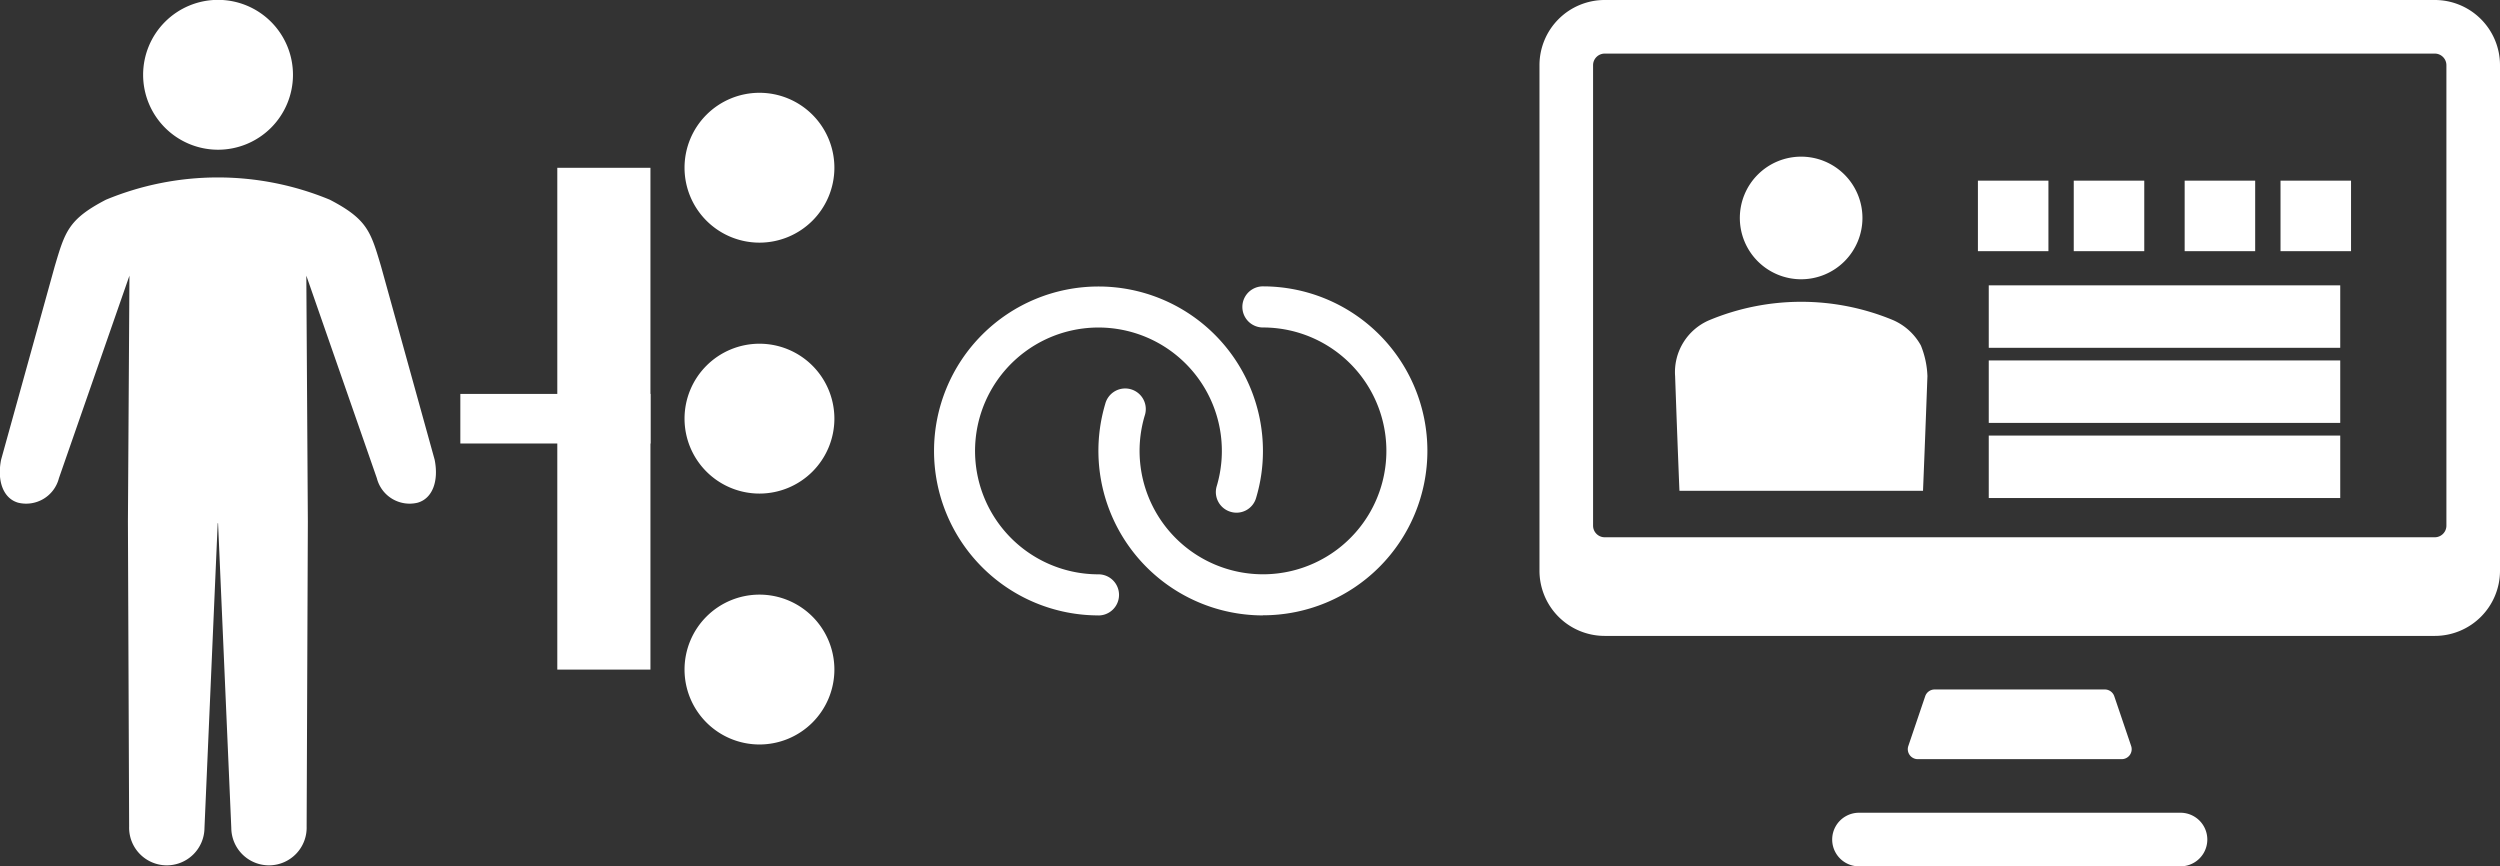
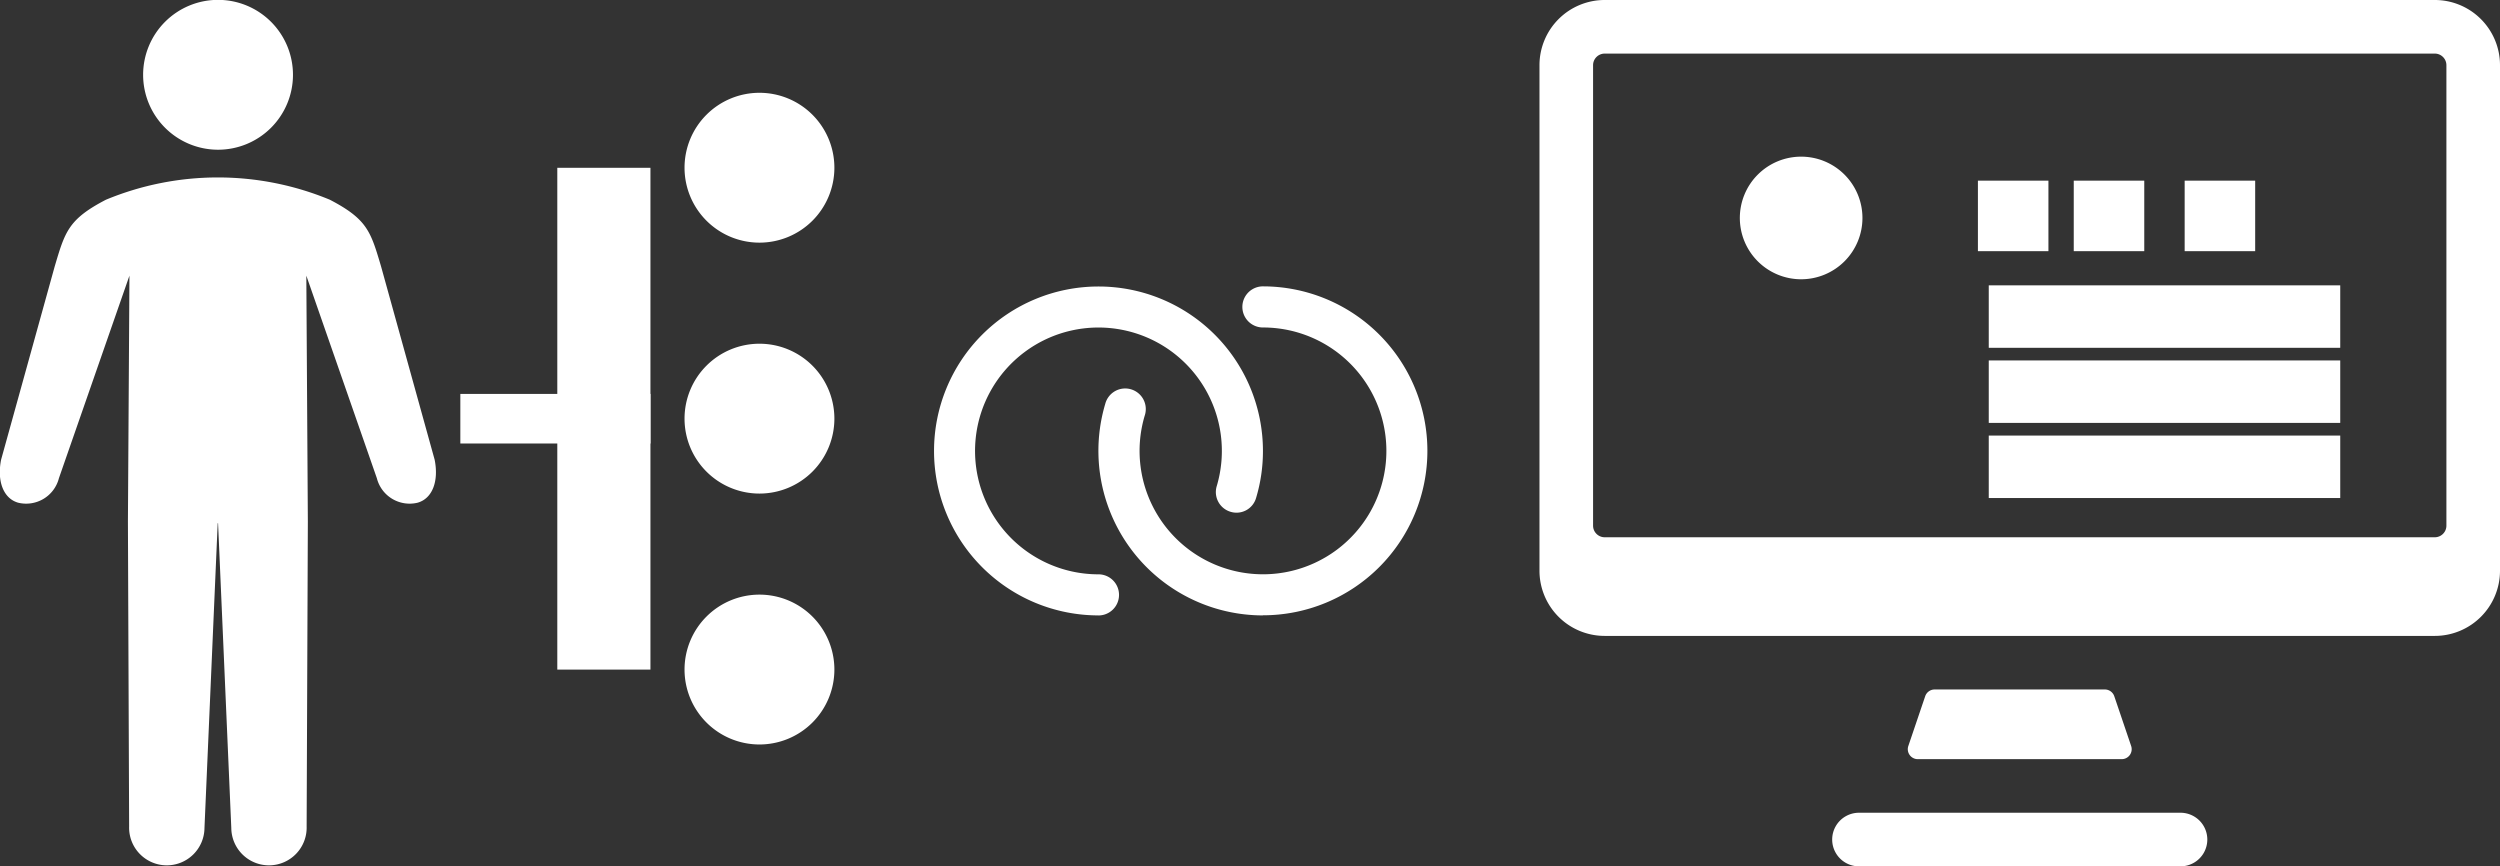
<svg xmlns="http://www.w3.org/2000/svg" width="113.449" height="39.314" viewBox="0 0 113.449 39.314">
  <rect x="0" y="0" width="113.449" height="39.314" fill="#333333" stroke="none" />
  <g id="グループ_25415" data-name="グループ 25415" transform="translate(-26.631 -60)">
    <path id="interlocking_rings_icon_143757" d="M7.463,16.927a7.463,7.463,0,1,1,7.463-7.463,7.383,7.383,0,0,1-.312,2.135.924.924,0,0,1-1.161.625.933.933,0,0,1-.625-1.161,5.6,5.6,0,1,0-5.366,4,.933.933,0,0,1,0,1.866Zm7.463,0a7.469,7.469,0,0,1-7.156-9.6.935.935,0,1,1,1.791.534,5.6,5.6,0,1,0,5.364-4,.933.933,0,1,1,0-1.866,7.463,7.463,0,0,1,0,14.927Z" transform="translate(69.017 71)" fill="#fff" />
    <g id="グループ_25280" data-name="グループ 25280" transform="translate(-1879.606 -1175.496)">
      <path id="パス_29578" data-name="パス 29578" d="M2524.218,662.167a3.4,3.4,0,1,0-3.4-3.4,3.4,3.4,0,0,0,3.4,3.4" transform="translate(-608.086 580.123)" fill="#fff" />
      <path id="パス_29579" data-name="パス 29579" d="M2517.063,687.979l.6,13.827a1.71,1.71,0,1,0,3.419-.068l.055-13.84h0l-.069-11.152,3.2,9.191a1.535,1.535,0,0,0,1.848,1.113c.68-.191.968-.985.775-1.952l-2.432-8.773c-.468-1.572-.614-2.135-2.325-3.025a13.269,13.269,0,0,0-10.159,0c-1.711.89-1.857,1.453-2.325,3.025l-2.433,8.773c-.193.968.1,1.761.776,1.952a1.535,1.535,0,0,0,1.848-1.113l3.2-9.191-.069,11.152h0l.055,13.84a1.71,1.71,0,1,0,3.419.068l.6-13.827Z" transform="translate(-600.93 571.259)" fill="#fff" />
      <path id="パス_29580" data-name="パス 29580" d="M2575.838,671.027a3.4,3.4,0,1,0-3.4-3.4,3.4,3.4,0,0,0,3.4,3.4" transform="translate(-635.137 575.48)" fill="#fff" />
      <path id="パス_29581" data-name="パス 29581" d="M2575.838,694.952a3.4,3.4,0,1,0-3.4-3.4,3.4,3.4,0,0,0,3.4,3.4" transform="translate(-635.137 562.942)" fill="#fff" />
      <path id="パス_29582" data-name="パス 29582" d="M2575.838,718.876a3.4,3.4,0,1,0-3.4-3.4,3.4,3.4,0,0,0,3.4,3.4" transform="translate(-635.137 550.404)" fill="#fff" />
      <path id="パス_32690" data-name="パス 32690" d="M8.627,0H0" transform="translate(1927.127 1254.497)" fill="none" stroke="#fff" stroke-width="2.25" />
      <path id="パス_29583" data-name="パス 29583" d="M2564.532,694.144h-4.227V671.371h4.227" transform="translate(-628.778 571.739)" fill="#fff" />
    </g>
    <g id="グループ_25282" data-name="グループ 25282" transform="translate(17.577 -16.376)">
      <g id="グループ_25281" data-name="グループ 25281" transform="translate(78.915 76.376)">
        <path id="パス_9430" data-name="パス 9430" d="M48.177,103.244H33.586a1.216,1.216,0,0,1,0-2.432H48.177a1.216,1.216,0,0,1,0,2.432" transform="translate(-19.087 -63.93)" fill="#fff" />
        <path id="パス_9431" data-name="パス 9431" d="M50.44,90.344a.452.452,0,0,0,.428-.6l-.678-2-.087-.255a.452.452,0,0,0-.428-.307H41.951a.452.452,0,0,0-.428.307l-.087.255-.678,2a.452.452,0,0,0,.428.6Z" transform="translate(-24.019 -55.894)" fill="#fff" />
        <path id="パス_9432" data-name="パス 9432" d="M40.629,10.93H2.959A2.959,2.959,0,0,0,0,13.889V36.828a2.959,2.959,0,0,0,2.959,2.959h37.67a2.959,2.959,0,0,0,2.959-2.959V13.889a2.959,2.959,0,0,0-2.959-2.959m.527,23.854a.528.528,0,0,1-.527.527H2.959a.528.528,0,0,1-.527-.527V13.889a.528.528,0,0,1,.528-.527H40.629a.528.528,0,0,1,.527.527Z" transform="translate(0 -10.93)" fill="#fff" />
      </g>
      <g id="グループ_25279" data-name="グループ 25279" transform="translate(85.07 83.485)">
        <path id="パス_29576" data-name="パス 29576" d="M1042.3,146.111a2.782,2.782,0,1,0-2.782-2.782,2.782,2.782,0,0,0,2.782,2.782" transform="translate(-1036.581 -140.547)" fill="#fff" />
-         <path id="パス_29577" data-name="パス 29577" d="M1043.95,157.577a2.642,2.642,0,0,0-1.266-1.149,10.855,10.855,0,0,0-8.32,0,2.559,2.559,0,0,0-1.564,2.545s.073,2.1.158,4.254c.013.317.025.637.039.949h11.053c.1-2.432.2-5.2.2-5.2a4.057,4.057,0,0,0-.3-1.4" transform="translate(-1032.8 -149.013)" fill="#fff" />
        <path id="パス_32689" data-name="パス 32689" d="M0,0H15.95" transform="translate(14.233 7.257)" fill="none" stroke="#fff" stroke-width="2.834" />
        <path id="パス_32688" data-name="パス 32688" d="M0,0H15.95" transform="translate(14.233 10.665)" fill="none" stroke="#fff" stroke-width="2.834" />
        <path id="パス_32687" data-name="パス 32687" d="M0,0H15.95" transform="translate(14.233 14.074)" fill="none" stroke="#fff" stroke-width="2.834" />
        <path id="パス_32686" data-name="パス 32686" d="M0,0H3.2V3.2H0Z" transform="translate(13.741 1.089)" fill="#fff" />
        <path id="パス_32685" data-name="パス 32685" d="M0,0H3.2V3.2H0Z" transform="translate(18.09 1.089)" fill="#fff" />
        <path id="パス_32684" data-name="パス 32684" d="M0,0H3.2V3.2H0Z" transform="translate(23.123 1.089)" fill="#fff" />
-         <path id="パス_32683" data-name="パス 32683" d="M0,0H3.2V3.2H0Z" transform="translate(27.473 1.089)" fill="#fff" />
      </g>
    </g>
  </g>
</svg>